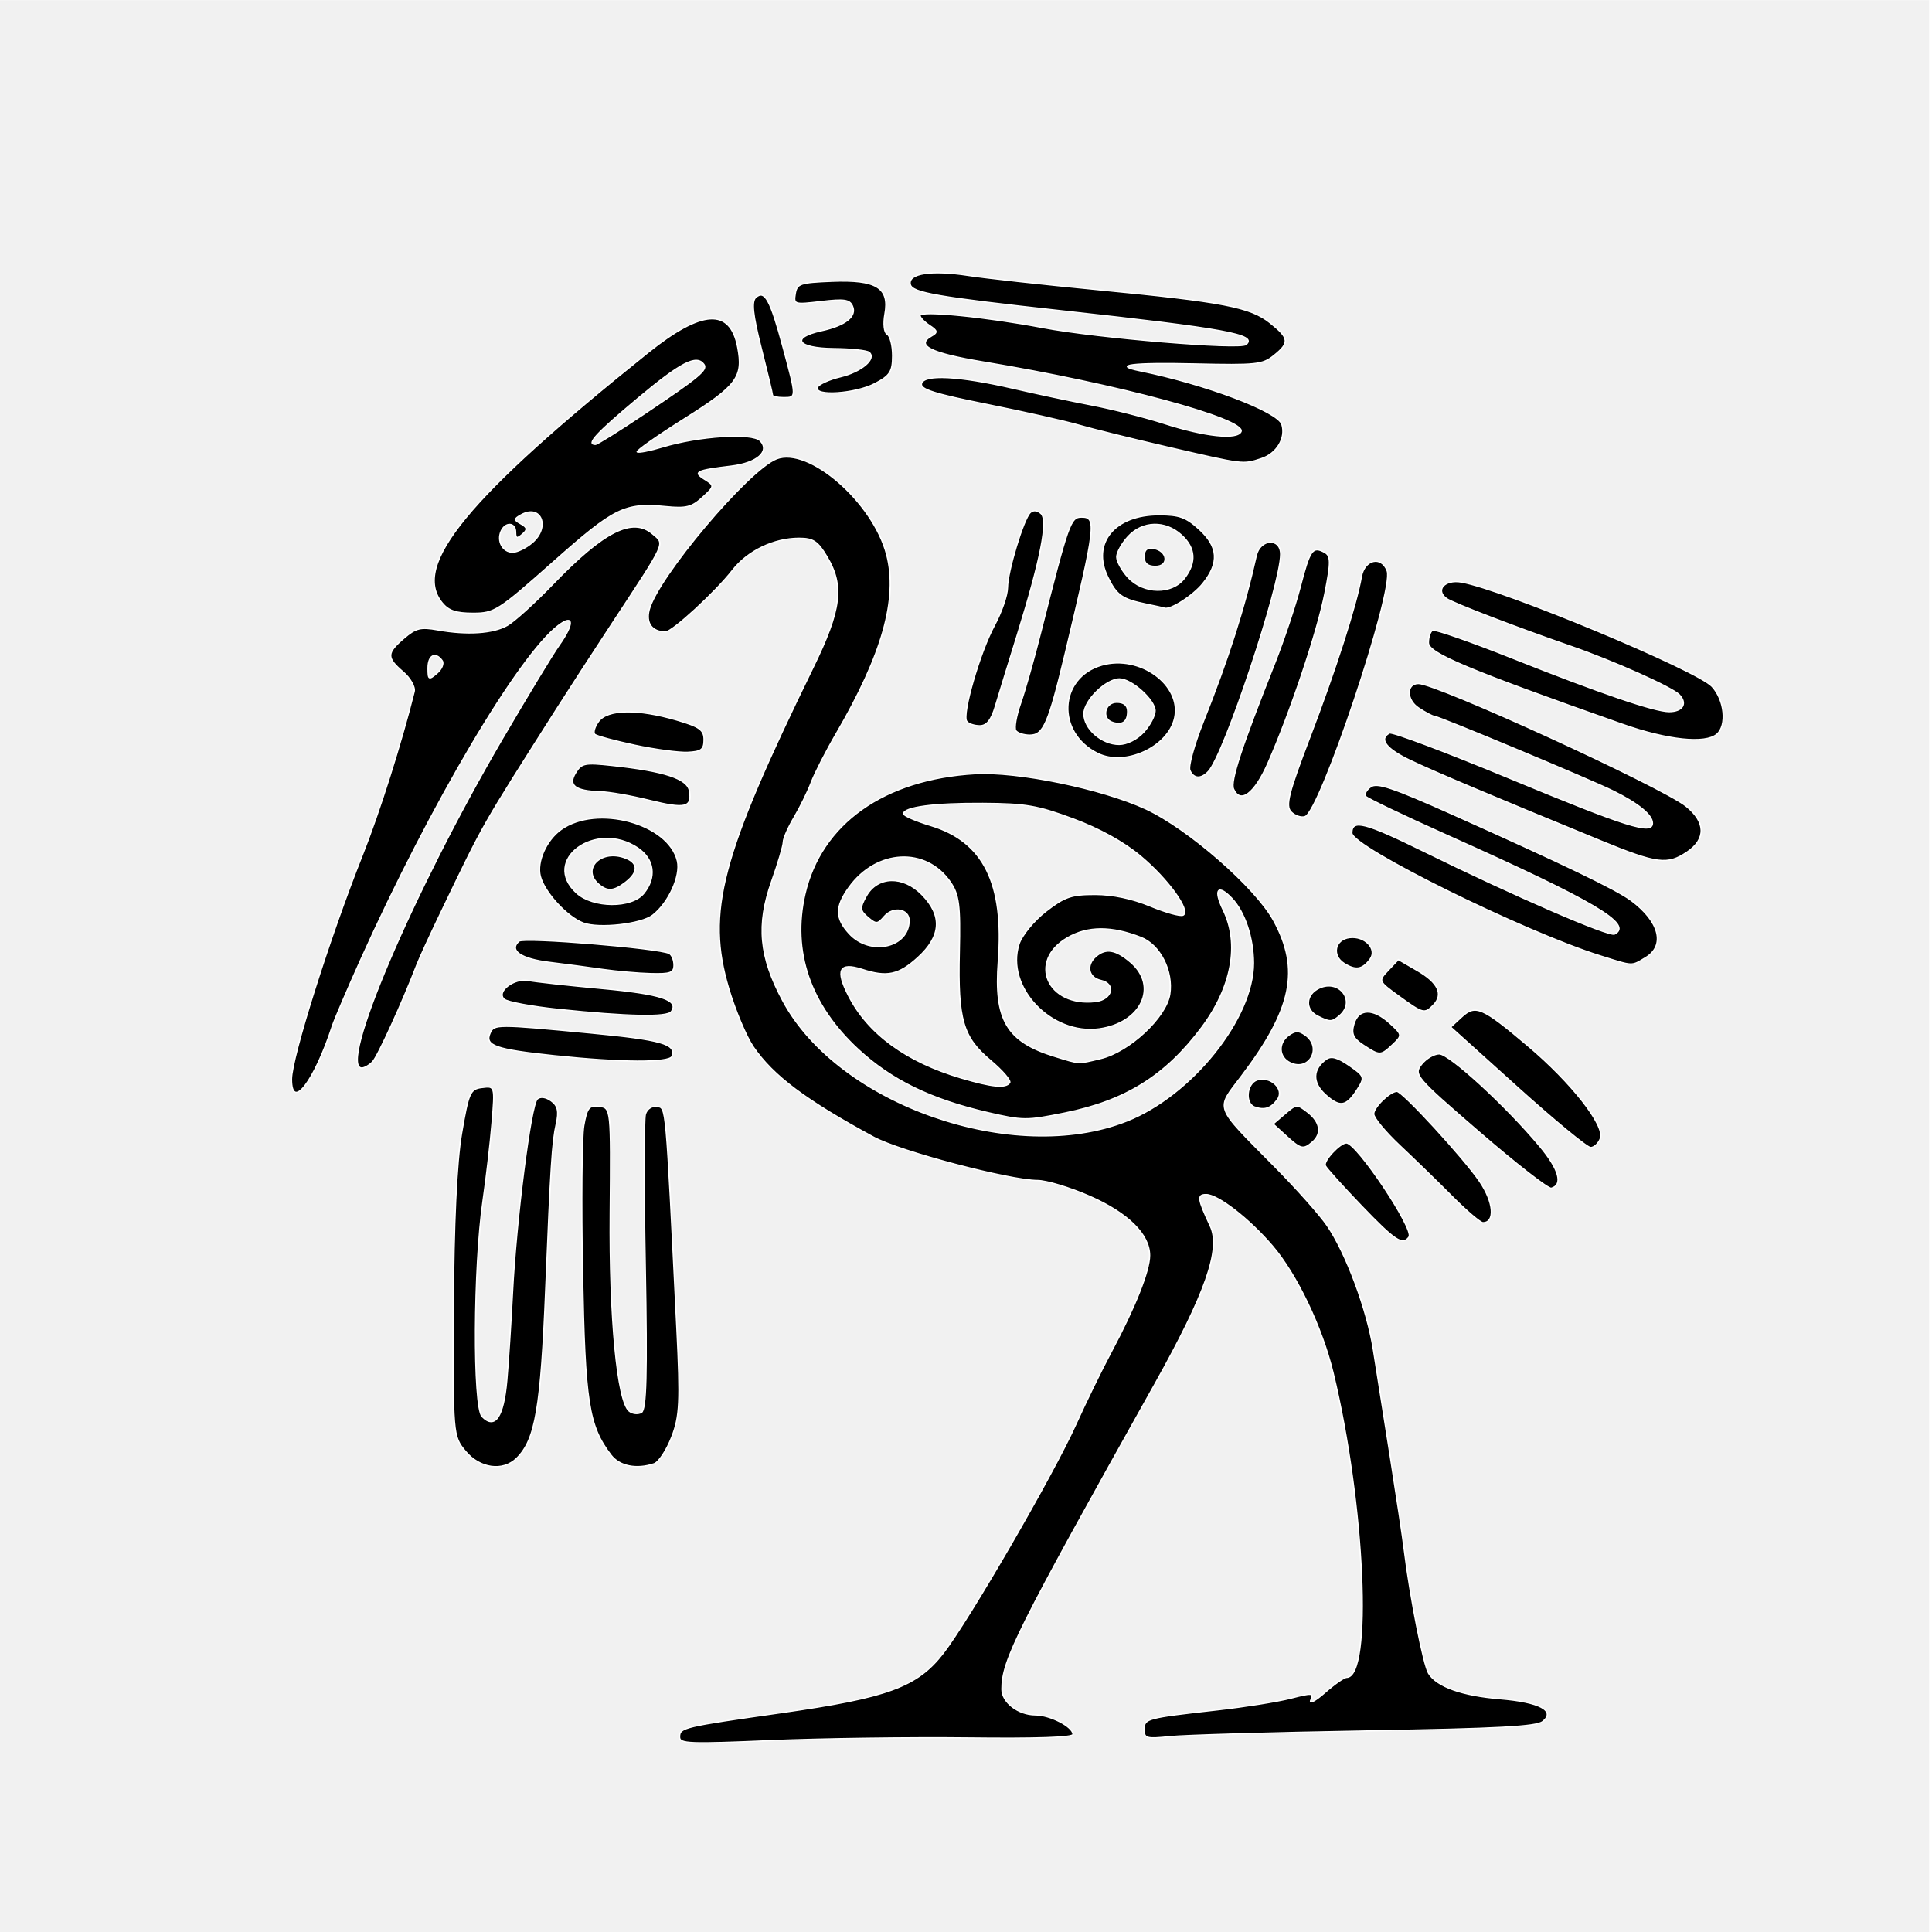
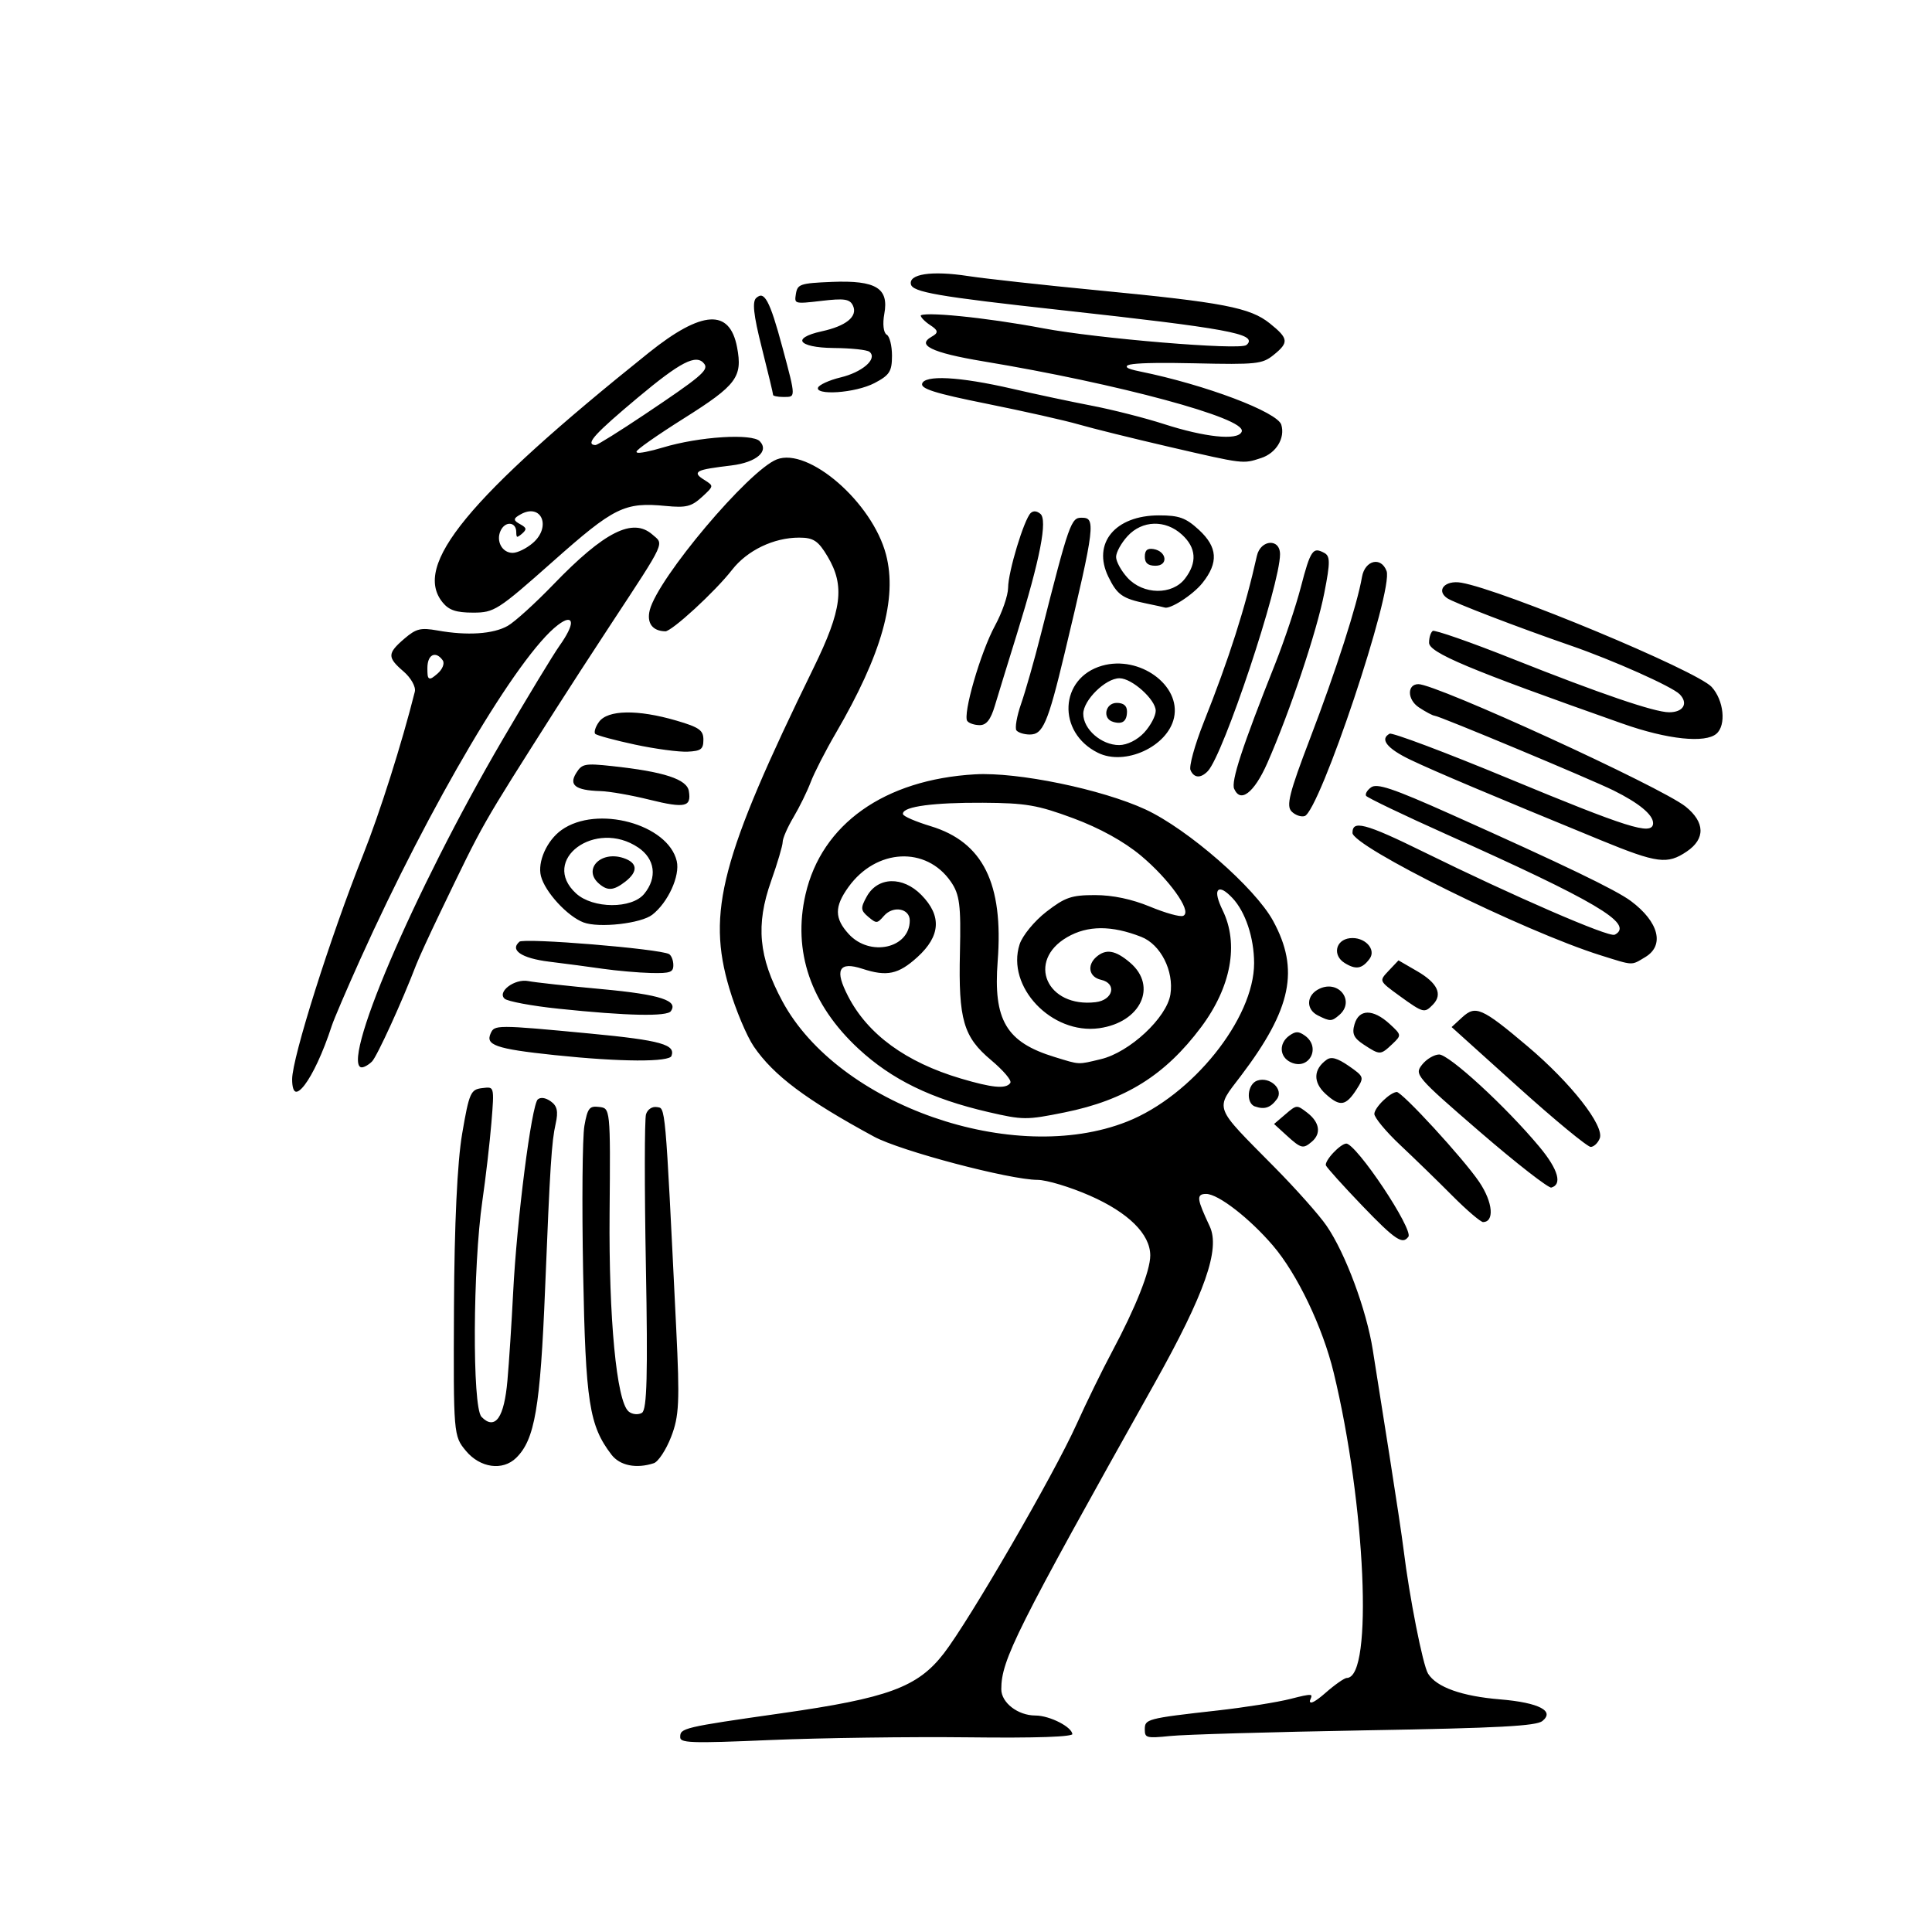
<svg xmlns="http://www.w3.org/2000/svg" xmlns:ns1="http://www.inkscape.org/namespaces/inkscape" xmlns:ns2="http://sodipodi.sourceforge.net/DTD/sodipodi-0.dtd" xmlns:ns3="http://ns.adobe.com/AdobeIllustrator/10.0/" version="1.1" width="600" height="600" viewBox="0 0 600 600" preserveAspectRatio="none" id="svg2" ns1:version="0.48.2 r9819" ns2:docname="crane.png">
  <defs id="defs10">
    <filter ns1:collect="always" id="filter4266" x="-0.307" width="1.613" y="-0.278" height="1.555">
      <feGaussianBlur ns1:collect="always" stdDeviation="14.948" id="feGaussianBlur4268" />
    </filter>
    <filter ns1:collect="always" id="filter4282">
      <feGaussianBlur ns1:collect="always" stdDeviation="0.154" id="feGaussianBlur4284" />
    </filter>
  </defs>
  <ns2:namedview pagecolor="#ffffff" bordercolor="#666666" borderopacity="1" objecttolerance="10" gridtolerance="10" guidetolerance="10" ns1:pageopacity="0" ns1:pageshadow="2" ns1:window-width="813" ns1:window-height="1002" id="namedview8" showgrid="false" ns1:zoom="0.51797759" ns1:cx="327.50799" ns1:cy="302.6489" ns1:window-x="260" ns1:window-y="-14" ns1:window-maximized="0" ns1:current-layer="g4311" showborder="false" borderlayer="false" ns1:showpageshadow="false" />
  <g id="g4" transform="translate(0,122)">
    <g id="g2989" transform="translate(-24.622,-108.626)">
      <g id="g3913" transform="matrix(3.658,0,0,3.045,-912.55,-1709.256)" style="fill:#000000;fill-opacity:1">
        <g id="g4035" transform="matrix(1.913,0,0,1.659,-334.809,-685.384)" style="fill:#000000;fill-opacity:1">
          <g id="g4029" style="fill:#d07878;fill-opacity:1" transform="matrix(6.378,0,0,7.076,-3708.891,-2622.434)">
            <g id="g4052">
              <g id="g4295" transform="matrix(0.945,0,0,1,35.658,0)">
                <g id="g4286" transform="matrix(1.033,0,0,1,-22.268,-0.029)">
                  <g id="g4311">
-                     <rect transform="matrix(0.926,0,0,0.978,47.052,11.241)" style="fill:#000000;fill-opacity:1;stroke:#000000;stroke-width:0;stroke-linecap:square;stroke-linejoin:bevel;stroke-miterlimit:4;stroke-opacity:1;stroke-dasharray:none;stroke-dashoffset:0;filter:url(#filter4282)" id="rect4076" width="13.948" height="17.092" x="629.911" y="476.282" />
-                     <rect y="476.468" x="630.328" height="16.858" width="13.772" id="rect4074" style="fill:#f1f1f1;fill-opacity:1;stroke:#000000;stroke-width:0;stroke-linecap:square;stroke-linejoin:bevel;stroke-miterlimit:4;stroke-opacity:1;stroke-dasharray:none;stroke-dashoffset:0" />
-                   </g>
+                     </g>
                  <g transform="matrix(0.022,0,0,0.023,626.208,470.78)" id="g3770" style="fill:#000000;fill-opacity:1">
                    <g transform="translate(23.615,-10.305)" style="fill:#000000;fill-opacity:1;stroke:#000000;stroke-width:1.13;stroke-opacity:1" id="g2993">
                      <g transform="matrix(0.885,0,0,0.885,36.129,83.506)" style="fill:#000000;fill-opacity:1;stroke:#000000;stroke-width:5.235;stroke-miterlimit:4;stroke-opacity:1;stroke-dasharray:none" id="g2989-1">
                        <g style="fill:#000000;fill-opacity:1;stroke:#000000;stroke-width:2.616;stroke-miterlimit:4;stroke-opacity:1;stroke-dasharray:none" transform="matrix(2.001,0,0,2.001,251.875,313.484)" id="g2163" ns3:knockout="Off">
                          <path style="fill:#000000;fill-opacity:1;stroke:#ffffff;stroke-width:0.255;stroke-miterlimit:4;stroke-opacity:1;stroke-dasharray:none" ns2:nodetypes="sccccscccccccscccsccccscccccccccccccccccccccccccsccccsccsccsssccsccccccsccccccccccscccccccccscccccsccccccccccccccccscccccccccsccccccccscccssscscccscccccccsccccccsccccccccccscccscccccccccscccccscsscccccccccccccccccccccccccccccccccccscccccccscccccccccccccccccccccccccccscccscccccccccccccccccccccccccscccccccssssccssccsccsccccccsccccccccccscsccccccccscccccccccccccsccccsscsccccscccscccccccsccsccscccccscccccssccccccccccccscccsscccccccccccscc" id="path7" d="m 71,312.15 c 0,-2.04 0.599,-2.21 18.605,-5.2 19.515,-3.24 24.885,-5.54 29.635,-12.7 4.68,-7.05 20.12,-38.11 24.27,-48.83 1.81,-4.67 4.73,-11.65 6.5,-15.5 4.34,-9.47 6.99,-17.25 6.99,-20.5 0,-4.5 -3.98,-9.07 -11,-12.66 -3.58,-1.83 -7.85,-3.33 -9.5,-3.34 -5.15,-0.02 -25.14,-6.18 -29.98,-9.24 -12.427,-7.85 -18.413,-13.08 -22.034,-19.26 -1.29,-2.2 -3.32,-7.82 -4.512,-12.5 -4.146,-16.26 -1.486,-28.03 15.447,-68.414 5.179,-12.35 5.729,-17.41 2.559,-23.622 -1.693,-3.318 -2.52,-3.96 -5.099,-3.96 -4.604,0 -9.413,2.697 -12.167,6.824 -3.116,4.669 -11.062,13.181 -12.284,13.16 -2.467,-0.04 -3.619,-1.848 -2.994,-4.695 1.514,-6.892 18.129,-29.858 23.308,-32.218 5.901,-2.689 17.656,9.209 20.166,20.406 2.1,9.396 -0.77,21.292 -9.212,38.179 -1.882,3.76 -3.943,8.46 -4.582,10.43 -0.638,1.97 -2.05,5.32 -3.138,7.46 -1.088,2.13 -1.978,4.5 -1.978,5.26 0,0.76 -0.952,4.52 -2.116,8.35 -2.84,9.35 -2.294,16.15 2.051,25.56 10.215,22.12 42.205,35.15 62.885,25.61 11.89,-5.48 23.19,-21.92 23.18,-33.7 -0.01,-5.39 -1.58,-10.89 -3.94,-13.8 -2.59,-3.19 -3.4,-1.9 -1.57,2.49 3.02,7.22 1.57,16.43 -3.94,25.03 -6.61,10.3 -13.92,15.63 -25.08,18.26 -7.01,1.65 -7.63,1.64 -14.04,-0.09 -10.47,-2.83 -17.67,-6.93 -23.78,-13.53 -8.762,-9.46 -12.115,-20.86 -9.72,-33.04 2.964,-15.06 14.5,-24.59 31.13,-25.71 7.83,-0.53 23.26,3.19 31.28,7.52 7.77,4.22 20.06,16.72 23.37,23.79 4.9,10.46 3.41,18.89 -5.89,33.2 -4.74,7.31 -5.15,6.01 6.13,19.33 3.93,4.63 8.23,10.27 9.55,12.53 3.46,5.87 7.32,17.98 8.47,26.54 0.55,4.04 1.93,14.23 3.07,22.63 1.14,8.41 2.3,17.41 2.57,20 1.05,10.02 3.52,24.6 4.46,26.36 1.53,2.85 6.11,4.75 13.08,5.42 7.23,0.7 10.21,2.55 7.81,4.84 -1.16,1.1 -7.94,1.53 -32.46,2.02 -17.05,0.35 -33.14,0.89 -35.75,1.21 -4.33,0.52 -4.75,0.39 -4.75,-1.51 0,-2.36 0.4,-2.49 13.5,-4.2 4.95,-0.65 10.95,-1.76 13.33,-2.48 3.94,-1.18 4.27,-1.14 3.69,0.38 -0.36,0.93 0.79,0.22 2.54,-1.57 1.74,-1.79 3.54,-3.25 3.98,-3.25 4.76,0 3.35,-36.98 -2.48,-65 -2.01,-9.68 -6.65,-20.99 -11.1,-27.05 -4.25,-5.79 -9.96,-10.95 -12.11,-10.95 -1.68,0 -1.57,0.88 0.78,6.75 1.97,4.91 -0.89,14.4 -10.1,33.59 -25.42,52.9 -28.03,58.98 -28.03,65.19 0,2.79 2.99,5.47 6.1,5.47 2.7,0 6.9,2.52 6.9,4.14 0,0.68 -6.6,0.94 -19.25,0.77 -10.59,-0.14 -26.788,0.12 -36,0.57 C 72.77,313.65 71,313.56 71,312.15 z m 60.4,-139.57 c 0.28,-0.46 -1.28,-2.58 -3.46,-4.72 -5.13,-5.01 -6.05,-8.68 -5.76,-23.14 0.2,-10.02 -0.05,-12.28 -1.64,-14.96 -4.47,-7.56 -13.49,-7.01 -18.52,1.13 -2.565,4.15 -2.551,6.59 0.05,9.9 3.81,4.83 10.93,2.99 10.93,-2.83 0,-2.46 -2.9,-3.05 -4.49,-0.91 -1.29,1.74 -1.51,1.75 -3.06,0.23 -1.46,-1.44 -1.49,-2 -0.3,-4.5 2.05,-4.3 6.75,-4.46 10.21,-0.33 3.78,4.49 3.54,8.87 -0.73,13.4 -3.52,3.73 -5.67,4.27 -10.23,2.53 -4.18,-1.58 -4.904,0.11 -2.44,5.69 3.58,8.1 10.54,14.02 20.54,17.48 5.66,1.96 8.15,2.25 8.9,1.03 z m 16.63,-5.15 c 5.24,-1.45 12,-8.79 12.66,-13.73 0.66,-4.94 -1.77,-10.54 -5.27,-12.13 -5.39,-2.46 -9.73,-2.44 -13.42,0.06 -7.41,5 -3.68,14.88 5.14,13.63 3.06,-0.44 3.76,-3.79 0.95,-4.52 -2.31,-0.61 -2.76,-3.24 -0.89,-5.12 1.81,-1.81 3.63,-1.45 6.34,1.26 5.13,5.12 1.96,12.94 -5.74,14.19 -8.78,1.42 -17.22,-8.93 -14.7,-18.05 0.52,-1.88 2.72,-5.01 4.92,-7 3.46,-3.12 4.65,-3.6 8.99,-3.6 3.27,0 6.77,0.86 10.13,2.48 2.82,1.36 5.52,2.24 5.99,1.94 1.46,-0.9 -2.74,-7.69 -7.8,-12.62 -3.11,-3.02 -7.51,-5.85 -12.33,-7.94 -6.55,-2.83 -8.64,-3.24 -16.5,-3.3 -8.94,-0.06 -14.5,0.8 -14.5,2.23 0,0.41 2.26,1.55 5.03,2.53 9.61,3.42 13.4,12.31 12.31,28.91 -0.82,12.54 1.54,17.19 10.34,20.32 4.68,1.67 4.1,1.64 8.35,0.46 z M 31.817,251.17 c -2.296,-3.22 -2.316,-3.51 -2.208,-30.75 0.071,-17.68 0.606,-30.89 1.5,-37 1.285,-8.78 1.571,-9.52 3.773,-9.83 2.377,-0.34 2.382,-0.32 1.832,7.5 -0.303,4.31 -1.049,11.82 -1.656,16.69 -1.749,14.02 -1.864,43.94 -0.176,45.99 2.334,2.83 3.91,0.16 4.506,-7.65 0.302,-3.96 0.771,-12.37 1.043,-18.7 0.667,-15.55 3.37,-40.2 4.537,-41.37 0.595,-0.59 1.547,-0.44 2.564,0.4 1.219,1.01 1.448,2.23 0.93,4.91 -0.736,3.8 -1.02,8.97 -1.922,35.06 -0.882,25.51 -1.881,32.31 -5.323,36.25 -2.525,2.89 -6.747,2.22 -9.4,-1.5 z m 26.622,0.8 c -4.084,-6.23 -4.752,-11.22 -5.199,-38.91 -0.239,-14.77 -0.135,-28.86 0.232,-31.31 0.576,-3.84 0.966,-4.41 2.848,-4.14 2.171,0.31 2.179,0.4 2.015,22.81 -0.163,22.38 1.276,40.01 3.442,42.18 0.576,0.58 1.584,0.72 2.24,0.31 0.898,-0.55 1.072,-8.25 0.705,-31.2 -0.268,-16.76 -0.257,-31.35 0.024,-32.43 0.294,-1.12 1.197,-1.82 2.132,-1.64 1.726,0.33 1.594,-1.38 3.647,47.34 0.661,15.67 0.537,18.74 -0.935,23.16 -0.932,2.81 -2.384,5.37 -3.226,5.7 -3.282,1.26 -6.35,0.53 -7.925,-1.87 z M 195.76,198.82 c -3.44,-4.18 -6.42,-8.04 -6.61,-8.56 -0.38,-1.01 2.68,-4.84 3.86,-4.84 1.92,0 12.46,18.42 11.47,20.04 -1.18,1.9 -2.54,0.86 -8.72,-6.64 z m 16.55,-2.05 c -2.64,-3.1 -6.95,-7.98 -9.56,-10.84 -2.61,-2.86 -4.75,-5.88 -4.75,-6.7 0,-1.43 2.99,-4.81 4.26,-4.81 1.04,0 12.25,14.23 15.15,19.22 2.59,4.46 2.88,8.78 0.58,8.78 -0.47,0 -3.03,-2.54 -5.68,-5.65 z m 5.05,-13.62 c -11.74,-11.83 -12.08,-12.3 -10.62,-14.48 0.82,-1.23 2.29,-2.25 3.26,-2.25 1.88,0 12.29,11.15 18.42,19.73 3.54,4.95 4.3,8.23 2.08,8.92 -0.55,0.17 -6.46,-5.2 -13.14,-11.92 z m -35.38,0.75 -2.38,-2.53 2.17,-2.16 c 2.1,-2.11 2.21,-2.11 4.19,-0.32 2.3,2.08 2.62,4.55 0.84,6.33 -1.67,1.67 -2.13,1.55 -4.82,-1.32 z m 42.32,-10.37 -12.21,-12.83 2,-2.15 c 2.55,-2.73 3.77,-2.11 12.13,6.13 8,7.87 14.14,17.02 13.28,19.76 -0.35,1.09 -1.17,1.97 -1.82,1.95 -0.65,-0.02 -6.67,-5.81 -13.38,-12.86 z m -48.05,4.23 c -1.84,-0.74 -1.52,-5.02 0.43,-5.77 2.45,-0.94 5.09,1.99 3.73,4.14 -1.19,1.9 -2.35,2.35 -4.16,1.63 z m 12.85,-2.73 c -2.36,-2.52 -2.28,-5.39 0.23,-7.47 0.91,-0.75 2.07,-0.38 4.21,1.34 2.83,2.29 2.9,2.51 1.46,5.13 -2.02,3.68 -3.2,3.88 -5.9,1 z M 0,171.82 c 0,-4.59 6.96,-30.25 12.99,-47.9 3.054,-8.94 7.112,-23.86 9.458,-34.786 0.211,-0.983 -0.703,-2.876 -2.032,-4.205 -3.045,-3.044 -3.026,-3.988 0.139,-7.153 2.207,-2.207 3.06,-2.45 6.25,-1.786 5.351,1.114 10.053,0.756 12.68,-0.966 1.263,-0.827 5.021,-4.799 8.352,-8.825 9.349,-11.302 14.577,-14.362 18.255,-10.686 2.261,2.261 2.669,1.216 -7.583,19.409 -3.41,6.05 -7.915,14.149 -10.014,18 -13.994,25.688 -13.032,23.708 -21.206,43.498 -1.931,4.68 -3.88,9.63 -4.332,11 -2.609,7.94 -7.153,19.53 -8.1,20.68 -0.606,0.72 -1.497,1.32 -1.979,1.32 -4.425,0 9.305,-37.52 25.649,-70.108 4.583,-9.136 9.263,-18.136 10.399,-20 2.813,-4.614 2.772,-6.818 -0.078,-4.295 -7.256,6.423 -23.371,38.223 -36.192,71.403 -2.443,6.33 -4.758,12.63 -5.142,14 C 4.196,172.28 0,178.65 0,171.82 z M 27.559,82.519 C 26.332,80.533 25,81.375 25,84.137 c 0,2.501 0.127,2.587 1.618,1.096 0.89,-0.89 1.314,-2.112 0.941,-2.714 z m 155.18,85.781 c -2.14,-1.2 -2.26,-4.2 -0.24,-5.88 1.2,-0.99 1.8,-0.99 3,0 3.17,2.64 0.73,7.83 -2.76,5.88 z m -134.64,-1.5 c -10.764,-1.32 -12.789,-2.15 -11.766,-4.81 0.739,-1.93 1.208,-1.93 18.278,-0.04 13.082,1.45 15.863,2.37 15.034,4.97 -0.452,1.42 -9.398,1.37 -21.546,-0.12 z m 148.01,-2.26 c -1.88,-1.44 -2.25,-2.41 -1.73,-4.48 0.84,-3.37 3.53,-3.43 6.61,-0.15 2.27,2.42 2.29,2.55 0.52,4.5 -2.21,2.44 -2.39,2.44 -5.4,0.13 z m -8.36,-6.2 c -2.38,-1.38 -2.21,-4.6 0.31,-5.95 3.69,-1.98 6.76,2.81 3.74,5.83 -1.43,1.44 -1.78,1.45 -4.05,0.12 z m -139,-1.44 c -4.811,-0.59 -9.228,-1.55 -9.814,-2.14 -1.574,-1.57 1.813,-4.61 4.455,-3.99 1.158,0.27 7.161,1.04 13.34,1.7 10.888,1.17 14.292,2.48 12.778,4.93 -0.758,1.23 -8.064,1.05 -20.759,-0.5 z m 153.9,-2.76 c -3.83,-3.24 -3.84,-3.27 -1.99,-5.55 l 1.86,-2.29 3.48,2.35 c 3.81,2.56 4.82,5.07 2.96,7.32 -1.64,1.97 -1.9,1.89 -6.31,-1.83 z M 56.999,148.4 c -2.476,-0.42 -6.902,-1.1 -9.84,-1.52 -5.203,-0.74 -7.447,-2.57 -5.515,-4.5 0.882,-0.89 25.642,1.48 27.492,2.63 0.474,0.29 0.862,1.4 0.862,2.47 0,1.64 -0.664,1.92 -4.25,1.81 -2.337,-0.07 -6.274,-0.48 -8.749,-0.89 z m 135.6,-1.28 c -2.32,-1.7 -1.71,-5.11 1,-5.5 2.79,-0.4 5.12,2.43 3.77,4.58 -1.41,2.23 -2.65,2.47 -4.77,0.92 z m 46.9,-1.6 c -14.05,-5.13 -45.5,-23.25 -45.5,-26.22 0,-2.99 2.43,-2.26 13.3,3.98 16.33,9.37 33.79,18.2 34.78,17.59 3.44,-2.12 -3.68,-7.01 -30.82,-21.17 -7.83,-4.09 -14.46,-7.8 -14.74,-8.24 -0.27,-0.45 0.15,-1.35 0.94,-2 1.16,-0.96 4.03,0.16 14.74,5.74 20.78,10.84 30.17,16.12 32.94,18.51 5.18,4.5 6.29,9.6 2.64,12.16 -2.68,1.87 -2.15,1.89 -8.28,-0.35 z m -186.08,-7.01 c -2.983,-1.29 -7.14,-6.54 -7.897,-9.99 -0.676,-3.08 1.096,-7.7 3.816,-9.96 6.547,-5.44 19.683,-1.29 21.283,6.72 0.637,3.18 -1.604,8.91 -4.515,11.55 -2.108,1.91 -9.791,2.92 -12.687,1.68 z m 11.025,-6.31 c 2.388,-3.41 1.953,-7.32 -1.078,-9.7 -7.701,-6.06 -17.78,2.6 -11.191,9.61 3.025,3.22 10.041,3.27 12.269,0.09 z M 56.2,130.22 c -3.127,-3.12 0.23,-7.34 4.551,-5.71 2.725,1.03 2.885,3.03 0.421,5.26 -2.173,1.96 -3.353,2.07 -4.972,0.45 z m 183.3,-9.27 c -20.3,-9.72 -30.25,-14.61 -34.75,-17.11 -4.48,-2.48 -5.88,-4.602 -3.85,-5.853 0.49,-0.305 10.25,3.973 21.69,9.503 21.84,10.56 26.41,12.24 26.41,9.71 0,-1.74 -2.59,-4.22 -7.17,-6.86 -4.15,-2.39 -31.91,-15.909 -32.73,-15.939 -0.33,-0.013 -1.64,-0.818 -2.9,-1.791 -2.25,-1.735 -2.25,-5.187 0,-5.187 3.36,0 44.47,21.967 48.96,26.147 3.62,3.39 3.7,7.03 0.21,9.78 -3.62,2.85 -5.51,2.56 -15.87,-2.4 z m -56.62,-6.17 c -1.05,-1.27 -0.46,-4 3.37,-15.695 4.73,-14.415 8.63,-28.551 9.49,-34.412 0.55,-3.727 3.7,-4.576 4.75,-1.279 1.31,4.124 -12.24,51.336 -15.04,52.406 -0.72,0.28 -1.87,-0.18 -2.57,-1.02 z M 65.5,112.33 c -3.301,-0.96 -7.351,-1.79 -9,-1.84 -4.612,-0.15 -5.954,-1.35 -4.513,-4.04 1.089,-2.04 1.671,-2.18 6.654,-1.55 9.562,1.19 13.817,2.82 14.192,5.43 0.511,3.54 -0.796,3.89 -7.333,2 z m 106.86,-2.41 c -0.62,-1.61 1.44,-8.97 7.54,-26.856 1.65,-4.873 3.75,-12.188 4.66,-16.254 1.76,-7.918 2.25,-8.738 4.44,-7.385 1.2,0.74 1.22,2.036 0.1,8.684 -1.37,8.215 -6.29,25.335 -10.43,36.311 -2.45,6.49 -5.06,8.76 -6.31,5.5 z m -7.99,-3.98 c -0.32,-0.82 0.77,-5.43 2.41,-10.253 4.65,-13.621 7.61,-24.445 9.73,-35.514 0.7,-3.658 4.49,-3.933 4.49,-0.326 0,6.547 -10.35,42.783 -13.23,46.323 -1.36,1.67 -2.71,1.58 -3.4,-0.23 z m -16.87,-3.63 c -7.65,-4.396 -7.15,-16.196 0.79,-18.818 6.93,-2.288 14.63,4.218 13.31,11.251 -1.17,6.217 -9.07,10.467 -14.1,7.567 z m 8.43,-4.522 c 1.14,-1.449 2.07,-3.495 2.07,-4.546 0,-2.315 -4.29,-6.819 -6.5,-6.819 -2.47,0 -6.5,4.624 -6.5,7.454 0,3.221 3.26,6.543 6.43,6.543 1.43,0 3.27,-1.078 4.5,-2.632 z m -5.68,-2.084 c -2.11,-0.756 -1.49,-4.281 0.75,-4.281 1.31,0 2,0.666 2,1.94 0,2.205 -0.93,2.995 -2.75,2.341 z m -87.426,4.866 c -3.671,-0.915 -6.965,-1.954 -7.319,-2.309 -0.354,-0.355 -0.055,-1.588 0.666,-2.741 1.644,-2.632 7.163,-2.749 14.329,-0.304 4.211,1.437 5,2.1 5,4.206 0,2.078 -0.509,2.528 -3,2.658 -1.65,0.09 -6.004,-0.59 -9.676,-1.51 z m 180.68,-4.471 c -28.28,-11.631 -35.48,-15.154 -35.49,-17.367 -0.01,-1.205 0.34,-2.406 0.77,-2.67 0.42,-0.263 7.06,2.438 14.74,6.004 15.96,7.4 25.9,11.357 28.54,11.357 2.49,0 3.38,-1.764 1.84,-3.623 -1.33,-1.604 -12.17,-7.247 -19.9,-10.358 -9.77,-3.937 -21.5,-9.188 -22.66,-10.15 -2.15,-1.786 -0.35,-4.121 2.7,-3.51 7.58,1.516 43.13,18.775 45.89,22.276 2.28,2.903 2.75,8.291 0.87,10.165 -2.12,2.117 -9.06,1.267 -17.3,-2.124 z m -110.98,1.365 c -0.32,-0.527 0.06,-3.115 0.85,-5.75 0.79,-2.636 2.42,-9.291 3.61,-14.791 5.19,-23.855 5.53,-25 7.58,-25 2.8,0 2.63,1.687 -2.97,29.025 -3.09,15.043 -3.99,17.475 -6.51,17.475 -1.08,0 -2.23,-0.432 -2.56,-0.959 z m -8.99,-1.985 c -0.89,-1.444 2.4,-14.71 5.07,-20.45 1.31,-2.809 2.38,-6.426 2.39,-8.04 0.01,-3.432 2.92,-14.634 4.16,-16.016 0.53,-0.595 1.27,-0.528 1.98,0.177 1.37,1.375 0,9.63 -4.29,25.773 -1.61,6.05 -3.42,12.912 -4.02,15.25 -0.77,3.036 -1.6,4.25 -2.89,4.25 -1,0 -2.07,-0.425 -2.4,-0.944 z M 27.561,70.2 c -5.621,-8.025 4.58,-22.475 37.726,-53.435 9.804,-9.157 15.006,-9.5 16.373,-1.078 1.037,6.391 -0.097,8.164 -9.735,15.239 -4.996,3.667 -8.892,6.858 -8.657,7.092 0.233,0.234 2.325,-0.245 4.646,-1.064 6.653,-2.347 16.402,-3.065 17.854,-1.315 1.86,2.241 -0.572,4.731 -5.268,5.392 -6.498,0.915 -7.075,1.249 -4.9,2.839 1.854,1.356 1.844,1.456 -0.399,3.844 -1.954,2.081 -2.967,2.377 -6.69,1.958 -7.541,-0.851 -9.374,0.201 -20.586,11.804 -10.092,10.44 -10.772,10.947 -14.694,10.947 -3.118,0 -4.491,-0.538 -5.67,-2.223 z M 44.065,57.361 c 3.338,-3.338 1.603,-8.325 -2.061,-5.923 -1.329,0.872 -1.33,1.094 -0.009,1.942 1.188,0.764 1.239,1.211 0.25,2.2 -0.989,0.989 -1.241,0.897 -1.241,-0.457 0,-2.102 -1.855,-2.242 -2.639,-0.2 -0.814,2.122 0.299,4.5 2.107,4.5 0.843,0 2.46,-0.928 3.593,-2.062 z M 64.531,29.93 C 74.614,22.057 76.188,20.531 75.453,19.342 74.121,17.186 71.271,18.9 63.381,26.6 c -7.604,7.422 -9.503,9.823 -7.771,9.823 0.333,0 4.348,-2.922 8.921,-6.493 z m 91.883,40.549 c -4.44,-1.061 -5.44,-1.88 -7.07,-5.782 -3.02,-7.228 1.26,-13.274 9.39,-13.274 3.71,0 4.96,0.528 7.37,3.105 3.49,3.738 3.69,7.121 0.67,11.527 -1.79,2.605 -6.05,5.779 -7.07,5.265 -0.11,-0.056 -1.59,-0.434 -3.29,-0.841 z m 6.97,-5.521 c 2.22,-3.377 2.03,-6.471 -0.56,-9.221 -2.96,-3.159 -7.12,-3.022 -9.75,0.32 -1.14,1.449 -2.07,3.413 -2.07,4.365 0,0.951 0.93,2.916 2.07,4.365 2.82,3.578 8.03,3.664 10.31,0.171 z m -7.38,-4.608 c 0,-1.432 0.54,-1.97 1.74,-1.739 2.6,0.503 2.9,3.813 0.33,3.813 -1.43,-10e-4 -2.07,-0.644 -2.07,-2.074 z m 4.5,-23.309 c -6.6,-1.781 -14.02,-3.925 -16.5,-4.763 -2.48,-0.839 -10.03,-2.82 -16.78,-4.405 -9.6,-2.25 -12.21,-3.217 -11.96,-4.416 0.42,-2.055 6.86,-1.674 16.74,0.989 4.12,1.112 10.62,2.724 14.44,3.581 3.82,0.857 9.79,2.628 13.26,3.935 7.41,2.79 13.39,3.52 14.03,1.711 0.94,-2.689 -22.55,-10.089 -47.11,-14.84 -9.65,-1.868 -12.54,-3.544 -9.52,-5.53 1.16,-0.765 1.11,-1.143 -0.35,-2.26 -0.96,-0.737 -1.75,-1.69 -1.75,-2.118 0,-1.115 11.98,0.261 22.5,2.585 9.95,2.198 36.02,4.721 37.15,3.595 2.11,-2.112 -3.63,-3.339 -33.65,-7.187 -22.9,-2.934 -27.45,-3.855 -27.79,-5.624 -0.45,-2.351 3.84,-3.128 10.6,-1.92 3.13,0.56 13.79,1.928 23.69,3.04 23.06,2.591 27.94,3.688 31.58,7.088 3.51,3.274 3.6,4.206 0.67,6.951 -2.08,1.949 -3.18,2.085 -14.5,1.789 -11.49,-0.3 -15.19,0.249 -10,1.481 12.05,2.858 25.25,8.678 25.97,11.446 0.76,2.902 -0.94,6.197 -3.76,7.268 -3.41,1.298 -3.12,1.339 -16.96,-2.396 z m -72.5,-11.136 c 0,-0.285 -0.937,-4.839 -2.081,-10.12 C 84.385,8.687 84.136,5.89 84.965,5.061 c 1.652,-1.653 2.653,0.483 5.005,10.687 2.491,10.81 2.49,10.675 0.034,10.675 -1.101,0 -2,-0.234 -2,-0.518 z m 8.225,-1.659 c 0.216,-0.646 2.117,-1.66 4.225,-2.251 3.86,-1.082 6.62,-3.837 5.24,-5.221 -0.41,-0.408 -3.32,-0.768 -6.469,-0.798 -6.697,-0.063 -8.025,-2.343 -2.221,-3.813 4.36,-1.104 6.47,-3.075 5.63,-5.256 -0.53,-1.394 -1.48,-1.555 -5.718,-0.973 -4.924,0.678 -5.069,0.627 -4.746,-1.656 0.305,-2.154 0.877,-2.381 6.699,-2.656 8.145,-0.385 10.615,1.386 9.725,6.977 -0.33,2.072 -0.15,3.976 0.41,4.322 0.55,0.341 1,2.399 1,4.575 0,3.39 -0.47,4.239 -3.25,5.938 -3.58,2.182 -11.178,2.769 -10.525,0.812 z" ns3:knockout="Off" ns1:connector-curvature="0" />
                        </g>
                      </g>
                    </g>
                  </g>
                </g>
              </g>
            </g>
          </g>
        </g>
      </g>
    </g>
  </g>
</svg>